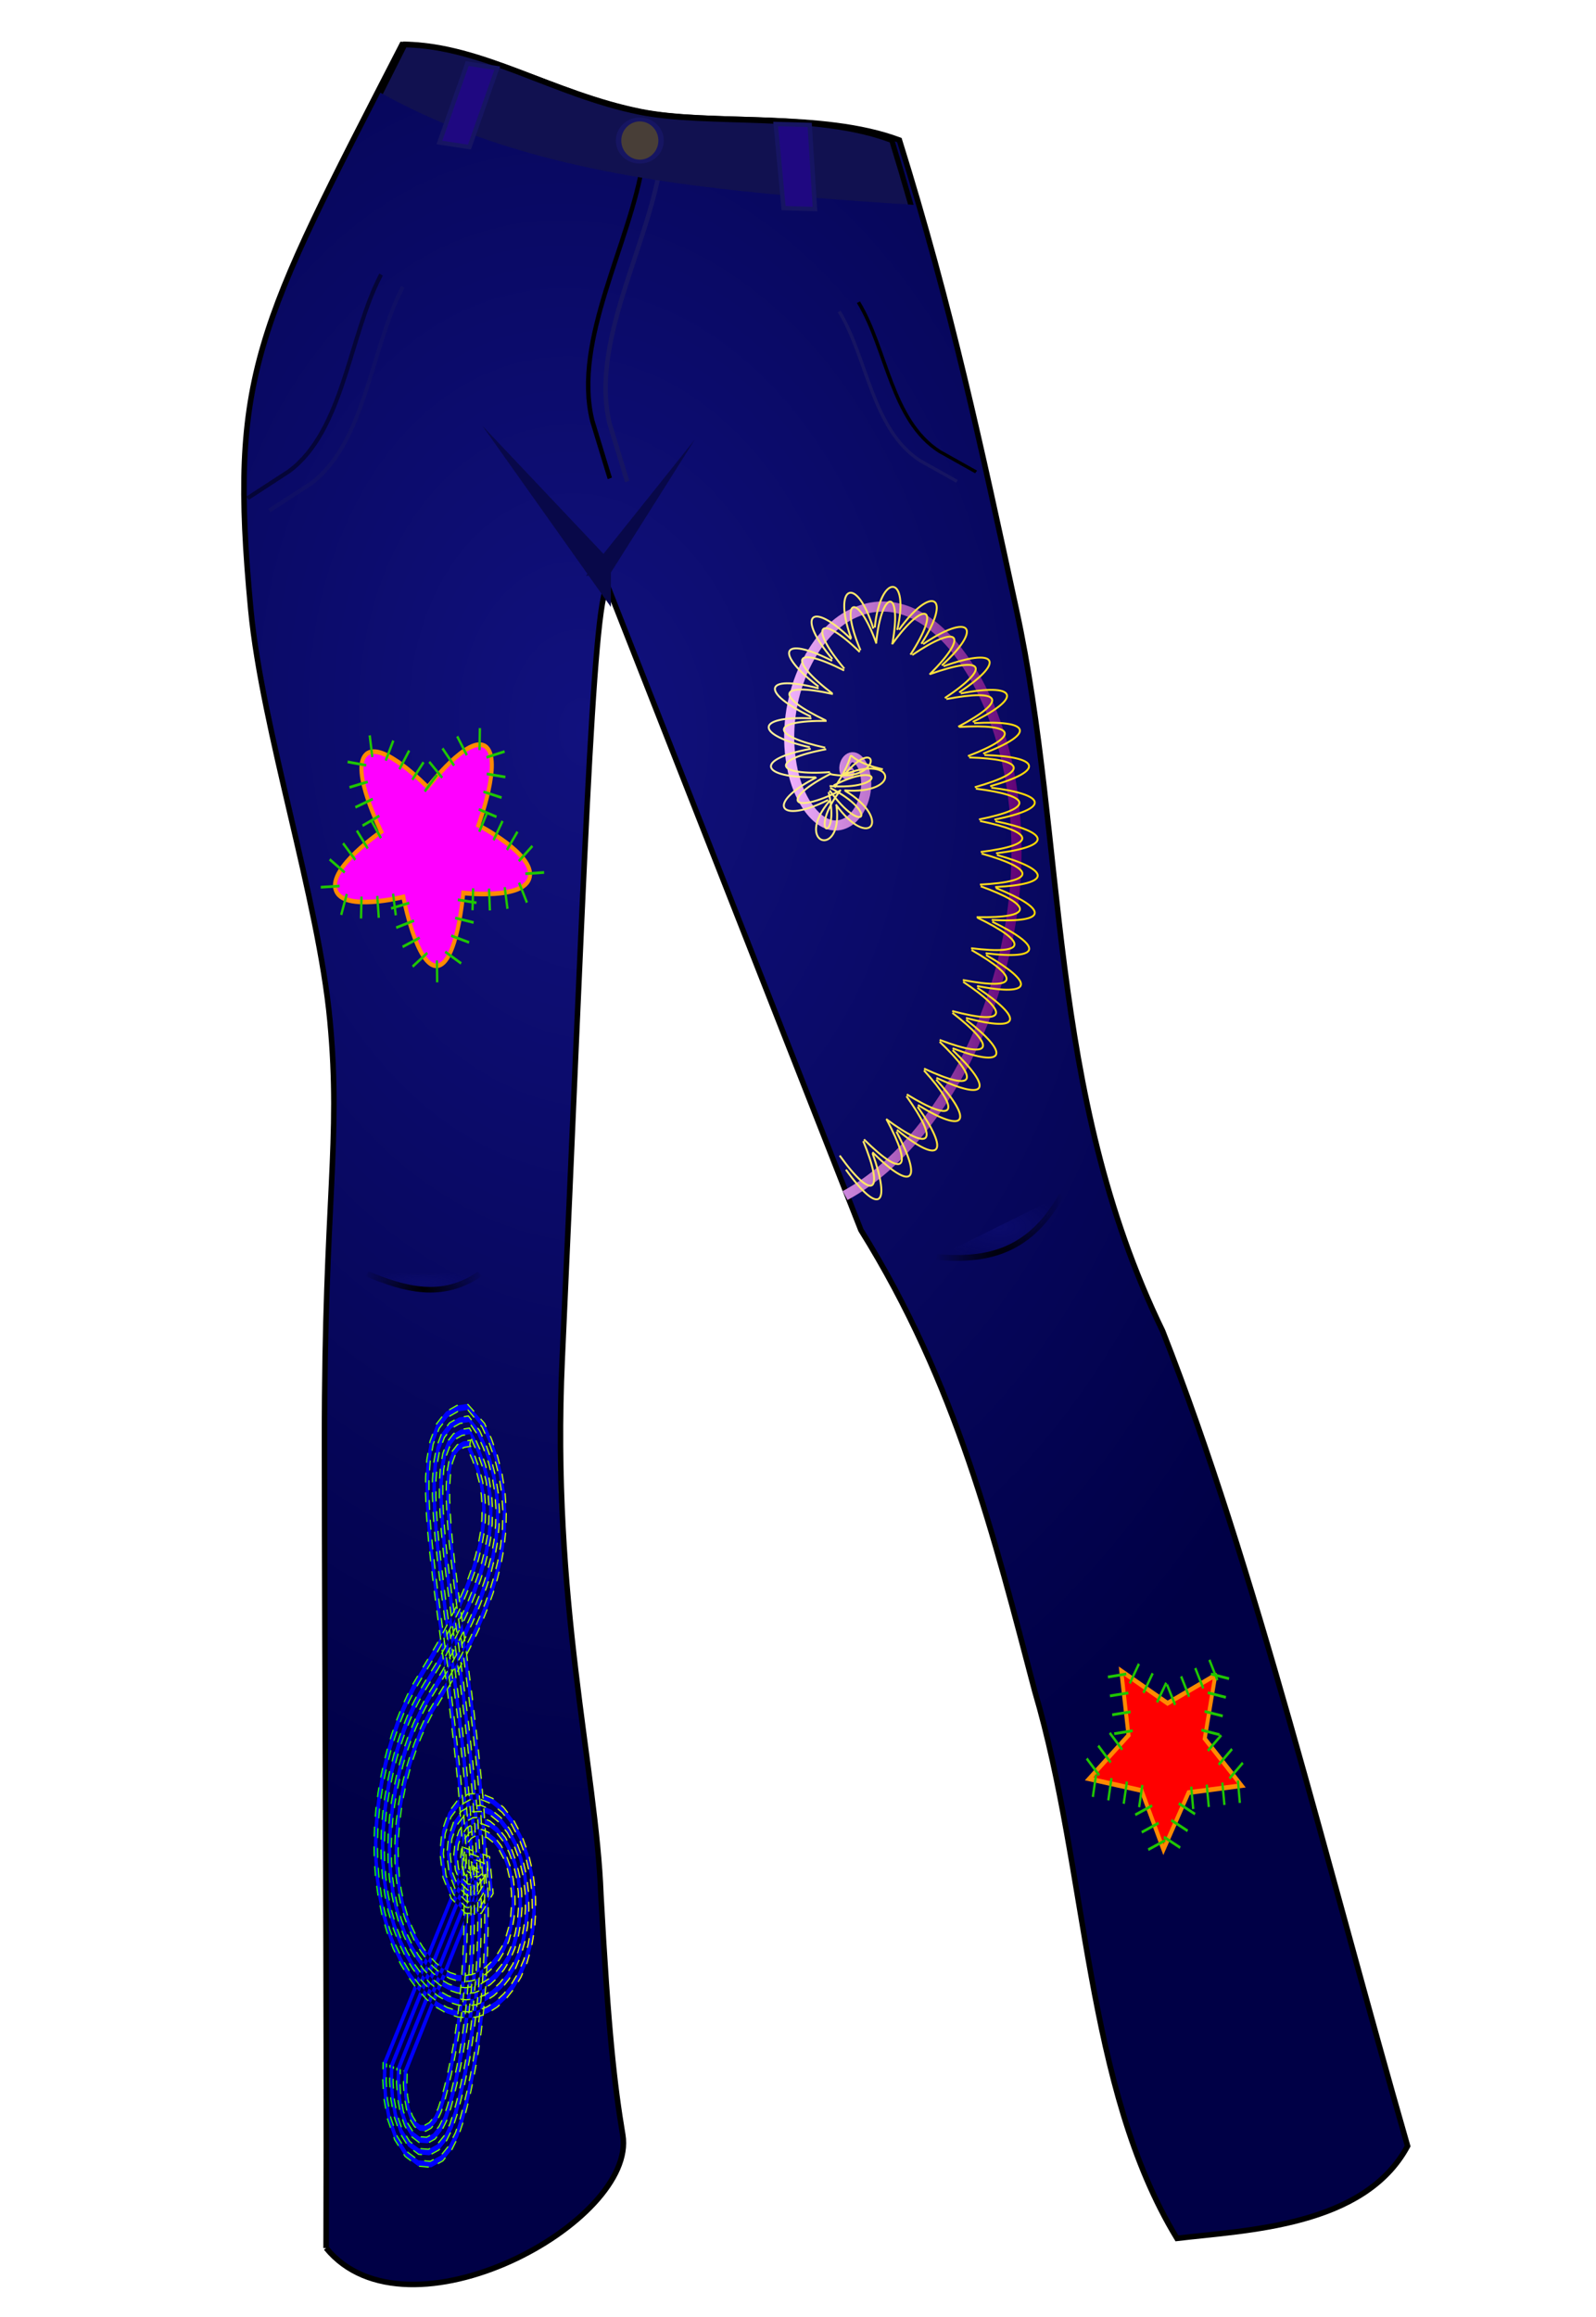
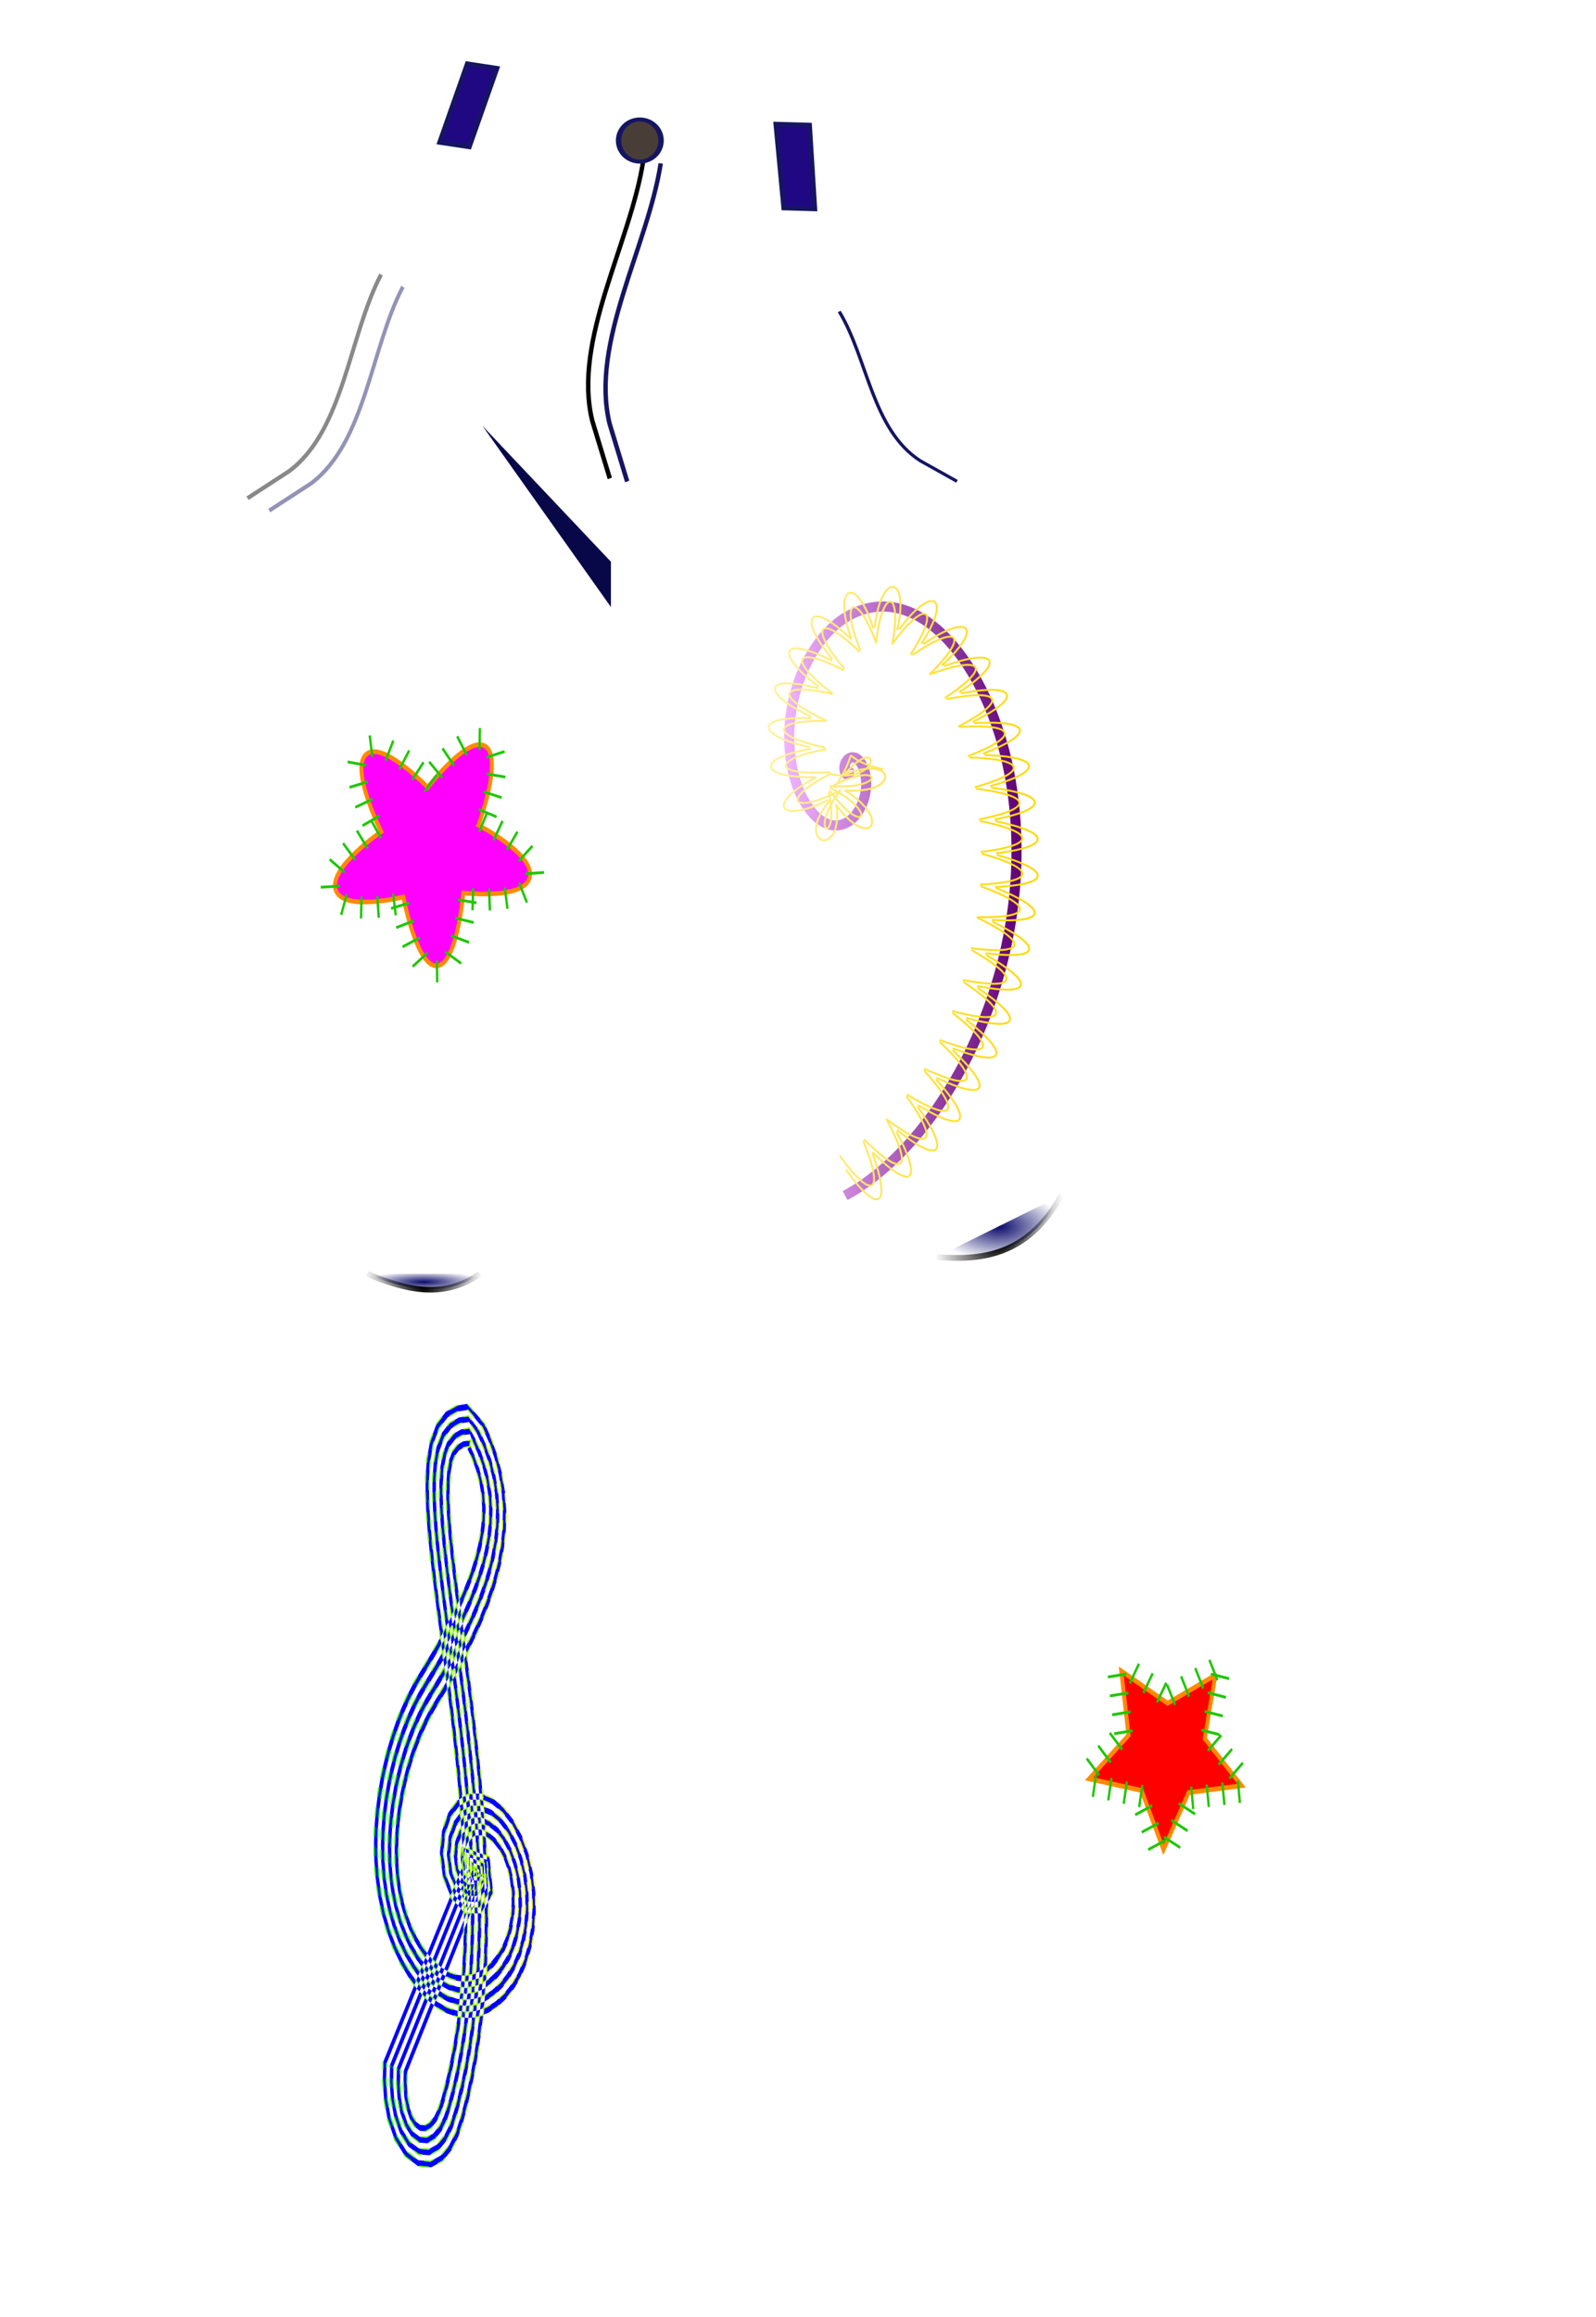
<svg xmlns="http://www.w3.org/2000/svg" xmlns:ns1="http://www.inkscape.org/namespaces/inkscape" xmlns:ns2="http://sodipodi.sourceforge.net/DTD/sodipodi-0.dtd" xmlns:xlink="http://www.w3.org/1999/xlink" width="62px" height="90px" viewBox="0 0 36.22 52.864" version="1.1" id="svg1" ns1:export-filename="..\OneDrive\Plocha\škola\Bobřík\Ryba\2024-CZ-01_Veronica_s_dressing\2024-CZ-01-tilko.svg" ns1:export-xdpi="43.240002" ns1:export-ydpi="43.240002" ns2:docname="lodicky1.svg" xml:space="preserve">
  <ns2:namedview id="namedview1" pagecolor="#ffffff" bordercolor="#000000" borderopacity="0.25" ns1:showpageshadow="2" ns1:pageopacity="0.0" ns1:pagecheckerboard="0" ns1:deskcolor="#d1d1d1" ns1:document-units="mm" />
  <defs id="defs1">
    <linearGradient y2="593.9" x2="108.85" gradientTransform="matrix(0.391,0.108,-0.005,0.677,338.49,95.65)" y1="593.9" gradientUnits="userSpaceOnUse" x1="-2.333" id="linearGradient2532">
      <stop offset="0" stop-color="#0eff00" id="stop3161" />
      <stop offset="1" stop-color="#faff00" id="stop3163" />
    </linearGradient>
    <linearGradient x1="444.24" x2="507.7" y1="266.23" gradientUnits="userSpaceOnUse" y2="266.23" id="linearGradient2545">
      <stop offset="0" stop-color="#f2b5ff" id="stop6748" />
      <stop offset="1" stop-color="#5f0074" id="stop6750" />
    </linearGradient>
    <linearGradient y2="245.94" x2="597.12" gradientTransform="translate(-84.853,18.183)" y1="245.94" gradientUnits="userSpaceOnUse" x1="524.71" id="linearGradient2547">
      <stop offset="0" stop-color="#fff19e" id="stop6756" />
      <stop offset="1" stop-color="#ffd800" id="stop6758" />
    </linearGradient>
    <radialGradient r="110.44" gradientTransform="matrix(2.031,-0.279,0.323,2.793,-862.64,-89.898)" cx="590" cy="170.25" gradientUnits="userSpaceOnUse" id="radialGradient2530-4">
      <stop offset="0" stop-color="#11117e" id="stop3327-76" />
      <stop offset="1" stop-color="#000046" id="stop3329-89" />
    </radialGradient>
    <radialGradient r="9.071" gradientTransform="matrix(1,0,0,0.213,0,185.72)" cx="566.43" cy="235.94" gradientUnits="userSpaceOnUse" id="radialGradient2535-84">
      <stop offset="0" stop-color="#0b0b6b" id="stop4241-75" />
      <stop offset="1" stop-opacity="0" stop-color="#0b0b6b" id="stop4243-5" />
    </radialGradient>
    <radialGradient r="9.071" gradientTransform="matrix(1,-1.06859e-6,2.07985e-6,3.228,-4.9071e-4,-525.651)" cx="566.43" cy="235.94" gradientUnits="userSpaceOnUse" id="radialGradient2538-85">
      <stop offset="0" id="stop4233-55" />
      <stop offset="1" stop-opacity="0" id="stop4235-45" />
    </radialGradient>
    <filter height="3.715" x="-0.211" width="1.428" y="-1.348" id="filter3669-12">
      <feGaussianBlur stdDeviation="1.418" id="feGaussianBlur3671-70" />
    </filter>
    <filter height="1.106" x="-0.397" width="1.801" y="-0.051" id="filter4291-8">
      <feGaussianBlur stdDeviation="1.437" id="feGaussianBlur4293-70" />
    </filter>
    <filter id="filter4019-05" x="-0.071" y="-0.055" width="1.142" height="1.11">
      <feGaussianBlur stdDeviation="0.718" id="feGaussianBlur4021-11" />
    </filter>
    <clipPath clipPathUnits="userSpaceOnUse" id="clipPath3818-22">
      <path d="m 547.86,5.219 -0.72,20.715 c 37.62,22.244 86.67,21.213 137.15,25 L 685,38.076 Z" fill="none" stroke-width="1px" stroke="#000000" id="path3820-5" />
    </clipPath>
    <radialGradient r="12.286" gradientTransform="matrix(1,0,0,0.483,0,117.06)" cx="673.21" cy="226.37" gradientUnits="userSpaceOnUse" id="radialGradient2540-6">
      <stop offset="0" stop-color="#0b0b6b" id="stop4225-4" />
      <stop offset="1" stop-opacity="0" stop-color="#0b0b6b" id="stop4227-95" />
    </radialGradient>
    <radialGradient r="12.286" gradientTransform="matrix(1,1.8311e-8,-4.6103e-8,2.518,1.0436e-5,-343.56)" cx="673.21" cy="226.37" gradientUnits="userSpaceOnUse" id="radialGradient2543-55">
      <stop offset="0" id="stop4217-6" />
      <stop offset="1" stop-opacity="0" id="stop4219-801" />
    </radialGradient>
    <filter height="1.858" x="-0.183" width="1.383" y="-0.418" id="filter3489-19">
      <feGaussianBlur stdDeviation="1.784" id="feGaussianBlur3491-77" />
    </filter>
    <linearGradient ns1:collect="always" xlink:href="#linearGradient2532" id="linearGradient1789" gradientUnits="userSpaceOnUse" gradientTransform="matrix(0.391,0.108,-0.005,0.677,338.49,95.65)" x1="-2.333" y1="593.9" x2="108.85" y2="593.9" />
    <linearGradient ns1:collect="always" xlink:href="#linearGradient2547" id="linearGradient1791" gradientUnits="userSpaceOnUse" gradientTransform="translate(-84.853,18.183)" x1="524.71" y1="245.94" x2="597.12" y2="245.94" />
  </defs>
  <g ns1:label="Vrstva 1" ns1:groupmode="layer" id="layer1" transform="translate(-82.021,-104.51)">
    <g id="g11" transform="matrix(0.179,0,0,0.179,87.141,105.458)">
      <g id="g514" transform="matrix(0.713,0,0,0.71,926.505,-167.101)" style="fill:#2b0000;stroke:#2b0000;stroke-width:3.43;stroke-miterlimit:4;stroke-dasharray:none" />
      <g id="g102" transform="matrix(0.477,0,0,0.477,1.592,0.023)">
        <g id="layer1-4" transform="translate(-299.15,-36.617)">
          <g id="g2499">
-             <path id="path3226" d="m 321.84,626.17 c 0.25,-71.08 -0.41,-151.02 -0.43,-215.78 -0.03,-64.76 4.5,-79.65 1.46,-112.15 -3.04,-32.5 -18.1,-77.61 -21.16,-109.9 -5.95,-62.84 1.41,-75.1 40.43,-150.98 21.34,0.387 40.57,13.3 63.86,17.945 18.81,3.752 48.41,-0.122 69.04,7.591 13.99,44.734 21.96,82.484 31.27,125.47 13.42,61.96 7.89,128.54 39.1,192.8 24.77,62.93 44.13,143.56 65.45,217.76 -11.61,21.58 -42.93,22.42 -61.64,24.66 -24.67,-40.52 -23.77,-98.06 -37.98,-146.17 -10.82,-41.09 -20.87,-82.17 -46.48,-123.26 l -67.65,-172.02 c -4.1,2.67 -6.64,86.13 -12.17,206.5 -2.96,64.59 9.11,109.64 10.34,143.17 1.97,36.31 3.61,50.78 5.84,64.12 3.89,23.32 -57.63,56.72 -79.28,30.24 z" stroke="#000000" stroke-linecap="round" stroke-width="1.476" fill="url(#radialGradient2530)" style="fill:url(#radialGradient2530-4)" />
            <path id="path9909" d="m 358.14,524.52 0.54,-5.36 6.84,2.43 0.97,9.83 c 0,0 -3.15,5.3 -3.15,5.3 l -4.23,-0.01 c 0,0 -3.8,-3.95 -3.8,-3.95 0,0 -2.26,-5.7 -2.26,-5.7 l -0.8,-6.49 c 0,0 0.57,-5.87 0.57,-5.87 l 1.69,-4.89 c 0,0 2.45,-3.28 2.45,-3.28 l 2.98,-1.71 c 0,0 3.32,-0.09 3.32,-0.09 l 3.11,1.29 2.93,2.42 c 0,0 2.66,3.43 2.66,3.43 l 2.24,4.26 1.7,4.64 1.23,5.26 0.63,5.06 0.11,5.25 c 0,0 -0.35,4.77 -0.35,4.77 l -0.81,4.72 -1.18,4.13 c 0,0 -1.64,3.87 -1.64,3.87 l -1.91,3.17 -2.03,2.56 -2.36,2.21 -2.41,1.55 -2.7,1.03 -2.65,0.36 c 0,0 -2.88,-0.29 -2.88,-0.29 0,0 -2.88,-0.97 -2.88,-0.97 l -2.67,-1.54 -2.74,-2.24 c 0,0 -2.59,-2.81 -2.59,-2.81 l -2.28,-3.13 -2.09,-3.52 -1.99,-4.17 -1.61,-4.3 c 0,0 -1.37,-4.73 -1.37,-4.73 l -0.97,-4.68 -0.68,-4.92 c 0,0 -0.36,-4.7 -0.36,-4.7 l -0.09,-4.79 0.15,-4.52 c 0,0 0.36,-4.4 0.36,-4.4 l 0.57,-4.43 0.68,-4.03 0.88,-4.09 0.96,-3.77 1.14,-3.79 1.25,-3.64 1.33,-3.34 1.49,-3.32 1.62,-3.17 1.67,-2.82 1.59,-2.62 1.61,-2.67 1.5,-2.6 1.51,-2.72 c 0,0 1.47,-2.77 1.47,-2.77 0,0 1.42,-2.83 1.42,-2.83 l 1.37,-2.9 1.25,-2.87 1.22,-3.07 1.06,-2.99 0.98,-3.22 0.8,-3.27 0.58,-3.22 0.36,-3.26 0.09,-3.27 -0.2,-3.26 -0.5,-3.22 -0.87,-3.35 -1.07,-3.02 -1.3,-2.9 0.98,-0.64 c 0,0 -1.81,0.28 -1.81,0.28 0,0 -1.41,0.8 -1.41,0.8 l -1.07,1.41 -0.69,1.86 -0.49,2.74 -0.24,3.39 -0.01,3.69 c 0,0 0.16,3.79 0.16,3.79 0,0 0.27,3.91 0.27,3.91 l 0.37,4.08 0.44,4.05 0.48,4.06 0.51,4.11 0.54,4.18 0.55,4.13 0.55,4.18 0.56,4.18 0.56,4.2 0.55,4.24 0.53,4.18 0.52,4.27 0.49,4.19 0.48,4.29 0.44,4.19 0.43,4.29 c 0,0 0.39,4.35 0.39,4.35 0,0 0.34,4.28 0.34,4.28 0,0 0.31,4.29 0.31,4.29 l 0.26,4.29 c 0,0 0.21,4.29 0.21,4.29 l 0.17,4.29 0.12,4.29 0.06,4.29 v 4.28 l -0.07,4.27 -0.12,4.25 -0.2,4.24 c 0,0 -0.27,4.21 -0.27,4.21 0,0 -0.34,4.19 -0.34,4.19 l -0.41,4.15 -0.5,4.11 -0.57,4.07 -0.67,4.06 -0.74,3.95 -0.82,3.9 -0.91,3.82 -0.99,3.75 c 0,0 -1.35,4.11 -1.35,4.11 l -1.82,3.66 c 0,0 -2.32,2.87 -2.32,2.87 l -3.13,1.73 -3.53,-0.32 -3.44,-2.61 c 0,0 -2.8,-4.46 -2.8,-4.46 l -1.88,-5.44 -0.95,-5.26 -0.35,-5.2 0.11,-4.84 m 21.98,-51.7 0.28,-4.34 5.49,2.04 c 0,0 0.79,8.17 0.79,8.17 l -2.69,4.53 -3.69,-0.02 c 0,0 -3.33,-3.46 -3.33,-3.46 0,0 -2.03,-5.11 -2.03,-5.11 l -0.71,-5.82 0.52,-5.33 1.54,-4.44 2.25,-3.02 2.75,-1.57 c 0,0 3.04,-0.08 3.04,-0.08 l 2.9,1.2 2.74,2.26 c 0,0 2.49,3.2 2.49,3.2 l 2.1,3.99 1.6,4.38 1.15,4.92 0.59,4.8 0.11,4.94 c 0,0 -0.33,4.57 -0.33,4.57 l -0.78,4.45 -1.12,3.96 -1.55,3.66 c 0,0 -1.82,3.02 -1.82,3.02 l -1.97,2.48 -2.25,2.11 -2.33,1.49 c 0,0 -2.57,0.99 -2.57,0.99 0,0 -2.56,0.34 -2.56,0.34 0,0 -2.73,-0.28 -2.73,-0.28 0,0 -2.74,-0.92 -2.74,-0.92 l -2.59,-1.48 -2.6,-2.13 -2.47,-2.68 c 0,0 -2.2,-3.03 -2.2,-3.03 0,0 -2.02,-3.4 -2.02,-3.4 0,0 -1.89,-3.96 -1.89,-3.96 0,0 -1.56,-4.13 -1.56,-4.13 l -1.29,-4.51 -0.94,-4.51 -0.65,-4.7 c 0,0 -0.35,-4.56 -0.35,-4.56 l -0.08,-4.61 c 0,0 0.14,-4.4 0.14,-4.4 0,0 0.35,-4.3 0.35,-4.3 l 0.55,-4.29 0.68,-3.97 0.85,-3.98 0.94,-3.72 1.12,-3.69 1.22,-3.56 1.31,-3.3 1.46,-3.25 c 0,0 1.58,-3.08 1.58,-3.08 l 1.64,-2.79 1.6,-2.64 1.61,-2.66 c 0,0 1.52,-2.64 1.52,-2.64 0,0 1.52,-2.73 1.52,-2.73 l 1.48,-2.8 1.44,-2.85 1.38,-2.93 1.28,-2.93 1.23,-3.1 1.1,-3.09 0.99,-3.28 0.83,-3.38 0.61,-3.38 0.38,-3.47 0.09,-3.51 c 0,0 -0.22,-3.53 -0.22,-3.53 l -0.55,-3.48 -0.91,-3.54 -1.15,-3.23 -1.37,-3.09 0.17,-1.29 c 0,0 -1.95,0.31 -1.95,0.31 0,0 -1.62,0.93 -1.62,0.93 l -1.28,1.66 -0.83,2.25 -0.55,3.05 -0.25,3.58 -0.01,3.82 0.16,3.9 0.28,3.99 0.37,4.11 0.45,4.1 0.48,4.09 0.51,4.13 0.54,4.18 0.55,4.15 0.56,4.18 0.55,4.17 0.56,4.2 0.55,4.22 0.53,4.18 0.52,4.25 0.49,4.18 0.47,4.27 0.45,4.19 c 0,0 0.42,4.26 0.42,4.26 l 0.38,4.31 0.35,4.25 0.3,4.26 c 0,0 0.26,4.26 0.26,4.26 0,0 0.21,4.27 0.21,4.27 l 0.17,4.26 0.11,4.26 0.06,4.25 v 4.24 l -0.06,4.23 -0.13,4.21 -0.19,4.2 c 0,0 -0.26,4.17 -0.26,4.17 0,0 -0.34,4.14 -0.34,4.14 l -0.41,4.1 -0.49,4.07 -0.57,4.02 -0.65,3.99 -0.74,3.91 -0.81,3.85 -0.9,3.77 -0.97,3.7 -1.28,3.9 c 0,0 -1.71,3.45 -1.71,3.45 0,0 -2.18,2.69 -2.18,2.69 l -2.85,1.59 -3.2,-0.29 -3.11,-2.36 -2.54,-4.05 c 0,0 -1.71,-4.97 -1.71,-4.97 l -0.9,-4.93 c 0,0 -0.33,-4.91 -0.33,-4.91 l 0.1,-4.64 m 21.99,-51.83 0.02,-3.3 4.15,1.64 c 0,0 0.61,6.51 0.61,6.51 0,0 -2.24,3.77 -2.24,3.77 0,0 -3.15,-0.04 -3.15,-0.04 0,0 -2.86,-2.96 -2.86,-2.96 0,0 -1.79,-4.52 -1.79,-4.52 l -0.63,-5.16 0.48,-4.79 1.38,-3.99 c 0,0 2.05,-2.75 2.05,-2.75 l 2.51,-1.43 2.77,-0.08 2.69,1.11 2.56,2.1 c 0,0 2.31,2.98 2.31,2.98 0,0 1.95,3.71 1.95,3.71 l 1.51,4.13 1.07,4.57 0.56,4.55 0.1,4.63 c 0,0 -0.32,4.35 -0.32,4.35 l -0.73,4.2 -1.08,3.78 -1.45,3.44 -1.74,2.88 c 0,0 -1.9,2.4 -1.9,2.4 l -2.14,2 -2.25,1.45 c 0,0 -2.44,0.93 -2.44,0.93 l -2.47,0.34 c 0,0 -2.59,-0.27 -2.59,-0.27 0,0 -2.6,-0.87 -2.6,-0.87 l -2.49,-1.43 -2.48,-2.03 -2.34,-2.53 -2.13,-2.93 c 0,0 -1.95,-3.28 -1.95,-3.28 0,0 -1.79,-3.76 -1.79,-3.76 l -1.49,-3.96 -1.23,-4.29 -0.9,-4.34 -0.62,-4.49 c 0,0 -0.34,-4.41 -0.34,-4.41 l -0.08,-4.43 0.14,-4.29 c 0,0 0.34,-4.19 0.34,-4.19 l 0.53,-4.14 0.67,-3.91 0.83,-3.88 0.93,-3.67 c 0,0 1.09,-3.6 1.09,-3.6 l 1.2,-3.48 1.29,-3.26 c 0,0 1.42,-3.16 1.42,-3.16 0,0 1.54,-3.01 1.54,-3.01 l 1.62,-2.76 1.6,-2.64 1.61,-2.66 1.55,-2.67 1.53,-2.76 1.49,-2.81 1.44,-2.88 c 0,0 1.4,-2.95 1.4,-2.95 0,0 1.31,-2.99 1.31,-2.99 0,0 1.24,-3.14 1.24,-3.14 l 1.13,-3.18 1.02,-3.36 0.85,-3.47 0.64,-3.56 0.4,-3.66 0.1,-3.76 -0.25,-3.79 -0.59,-3.75 -0.96,-3.73 -1.23,-3.45 -1.45,-3.26 -0.62,-1.94 c 0,0 -2.1,0.33 -2.1,0.33 l -1.84,1.05 -1.47,1.92 -0.99,2.65 -0.6,3.35 c 0,0 -0.26,3.76 -0.26,3.76 l -0.01,3.96 c 0,0 0.16,4.01 0.16,4.01 0,0 0.29,4.07 0.29,4.07 0,0 0.37,4.15 0.37,4.15 l 0.45,4.13 0.48,4.13 0.52,4.15 0.54,4.18 0.55,4.16 0.56,4.18 0.56,4.18 0.55,4.19 0.55,4.2 0.53,4.19 0.51,4.21 0.49,4.19 0.47,4.24 0.45,4.19 c 0,0 0.42,4.23 0.42,4.23 0,0 0.38,4.26 0.38,4.26 0,0 0.34,4.24 0.34,4.24 l 0.3,4.23 c 0,0 0.26,4.23 0.26,4.23 0,0 0.21,4.24 0.21,4.24 0,0 0.17,4.22 0.17,4.22 l 0.11,4.23 0.06,4.22 v 4.2 l -0.06,4.19 -0.13,4.18 -0.19,4.15 -0.26,4.12 c 0,0 -0.33,4.1 -0.33,4.1 l -0.41,4.06 -0.49,4.01 -0.56,3.97 -0.64,3.94 -0.73,3.86 -0.8,3.79 -0.88,3.73 -0.97,3.65 -1.21,3.69 c 0,0 -1.6,3.25 -1.6,3.25 0,0 -2.03,2.51 -2.03,2.51 l -2.58,1.43 -2.87,-0.25 -2.78,-2.11 c 0,0 -2.27,-3.64 -2.27,-3.64 l -1.55,-4.49 -0.84,-4.61 c 0,0 -0.31,-4.63 -0.31,-4.63 l 0.1,-4.42 m 21.99,-51.96 -0.25,-2.27 2.81,1.24 c 0,0 0.43,4.84 0.43,4.84 l -1.78,3.01 c 0,0 -2.6,-0.05 -2.6,-0.05 0,0 -2.4,-2.47 -2.4,-2.47 l -1.56,-3.93 -0.53,-4.49 0.42,-4.25 1.22,-3.55 c 0,0 1.86,-2.48 1.86,-2.48 l 2.27,-1.29 2.5,-0.07 2.48,1.02 2.37,1.94 2.14,2.76 1.81,3.43 1.41,3.87 0.99,4.22 0.53,4.31 0.09,4.31 -0.31,4.15 -0.69,3.94 -1.02,3.6 -1.37,3.22 -1.65,2.74 -1.83,2.31 -2.03,1.91 -2.16,1.39 -2.31,0.89 c 0,0 -2.38,0.32 -2.38,0.32 0,0 -2.46,-0.25 -2.46,-0.25 0,0 -2.46,-0.82 -2.46,-0.82 l -2.4,-1.38 -2.34,-1.92 -2.22,-2.4 -2.05,-2.82 c 0,0 -1.88,-3.17 -1.88,-3.17 l -1.69,-3.54 c 0,0 -1.43,-3.81 -1.43,-3.81 l -1.17,-4.05 -0.87,-4.18 -0.59,-4.28 c 0,0 -0.32,-4.26 -0.32,-4.26 l -0.08,-4.26 0.14,-4.16 c 0,0 0.33,-4.08 0.33,-4.08 l 0.51,-4.01 0.66,-3.85 0.81,-3.77 0.92,-3.62 1.06,-3.51 1.17,-3.39 1.27,-3.22 1.39,-3.09 1.5,-2.93 1.6,-2.72 c 0,0 1.61,-2.65 1.61,-2.65 l 1.61,-2.66 1.56,-2.71 1.54,-2.78 1.5,-2.83 1.46,-2.9 1.41,-2.97 c 0,0 1.33,-3.06 1.33,-3.06 l 1.26,-3.18 1.16,-3.27 1.04,-3.43 0.88,-3.57 0.67,-3.72 0.42,-3.87 0.1,-4 -0.26,-4.05 -0.65,-4.02 -1,-3.91 -1.3,-3.67 c 0,0 -1.54,-3.44 -1.54,-3.44 l -1.41,-2.6 -2.25,0.36 -2.05,1.17 -1.68,2.18 -1.14,3.05 -0.65,3.65 c 0,0 -0.27,3.95 -0.27,3.95 l -0.01,4.08 c 0,0 0.16,4.13 0.16,4.13 0,0 0.29,4.15 0.29,4.15 l 0.38,4.18 0.45,4.17 0.49,4.17 0.52,4.17 0.54,4.18 0.55,4.18 0.56,4.17 0.56,4.18 0.55,4.19 0.55,4.18 0.52,4.19 0.52,4.19 0.49,4.19 0.47,4.21 0.44,4.19 0.42,4.2 c 0,0 0.38,4.22 0.38,4.22 0,0 0.33,4.21 0.33,4.21 l 0.3,4.2 c 0,0 0.26,4.21 0.26,4.21 l 0.21,4.2 0.17,4.2 0.11,4.19 0.06,4.18 v 4.17 l -0.06,4.15 -0.13,4.14 c 0,0 -0.19,4.11 -0.19,4.11 0,0 -0.26,4.08 -0.26,4.08 0,0 -0.33,4.05 -0.33,4.05 l -0.4,4.01 -0.48,3.97 -0.56,3.92 -0.63,3.88 -0.71,3.81 -0.8,3.74 -0.87,3.67 -0.95,3.6 -1.14,3.5 -1.5,3.04 c 0,0 -1.88,2.33 -1.88,2.33 l -2.3,1.28 -2.54,-0.21 -2.45,-1.87 -2.01,-3.22 -1.39,-4.03 -0.78,-4.28 c 0,0 -0.29,-4.34 -0.29,-4.34 l 0.1,-4.22 m 22,-52.09 -0.52,-1.24 1.46,0.85 c 0,0 0.26,3.18 0.26,3.18 l -1.33,2.24 -2.06,-0.06 -1.93,-1.98 -1.32,-3.34 -0.45,-3.82 0.37,-3.7 1.07,-3.11 1.66,-2.21 2.04,-1.16 2.22,-0.06 2.27,0.93 2.18,1.79 c 0,0 1.97,2.53 1.97,2.53 l 1.66,3.15 1.32,3.62 0.91,3.87 0.49,4.05 0.09,4.01 c 0,0 -0.29,3.93 -0.29,3.93 l -0.65,3.69 -0.97,3.42 -1.28,3.01 c 0,0 -1.56,2.59 -1.56,2.59 l -1.77,2.23 -1.92,1.81 -2.08,1.34 -2.18,0.84 -2.29,0.31 -2.32,-0.24 c 0,0 -2.32,-0.78 -2.32,-0.78 l -2.31,-1.32 -2.2,-1.82 -2.1,-2.26 -1.98,-2.71 -1.81,-3.05 -1.58,-3.34 -1.37,-3.64 -1.1,-3.83 -0.84,-4.01 -0.56,-4.06 c 0,0 -0.31,-4.12 -0.31,-4.12 l -0.08,-4.08 c 0,0 0.14,-4.05 0.14,-4.05 0,0 0.32,-3.97 0.32,-3.97 l 0.49,-3.86 0.65,-3.8 0.79,-3.66 0.91,-3.57 1.03,-3.42 1.14,-3.3 1.26,-3.18 1.35,-3.01 1.46,-2.86 1.57,-2.68 1.62,-2.66 1.61,-2.67 1.59,-2.74 1.54,-2.79 1.52,-2.85 1.47,-2.93 1.42,-3 1.36,-3.12 c 0,0 1.27,-3.21 1.27,-3.21 l 1.19,-3.37 1.06,-3.49 0.91,-3.68 0.7,-3.88 0.43,-4.08 0.11,-4.23 c 0,0 -0.28,-4.32 -0.28,-4.32 l -0.69,-4.29 -1.05,-4.1 -1.38,-3.88 c 0,0 -1.61,-3.62 -1.61,-3.62 l -2.21,-3.25 c 0,0 -2.4,0.38 -2.4,0.38 l -2.26,1.29 c 0,0 -1.88,2.44 -1.88,2.44 l -1.29,3.45 -0.71,3.95 c 0,0 -0.28,4.14 -0.28,4.14 l -0.02,4.21 c 0,0 0.18,4.24 0.18,4.24 0,0 0.29,4.23 0.29,4.23 l 0.38,4.21 0.46,4.21 0.49,4.21 0.52,4.19 0.54,4.18 0.56,4.19 0.55,4.18 0.56,4.18 0.55,4.17 0.55,4.17 0.52,4.19 0.52,4.17 0.49,4.19 0.46,4.17 0.45,4.19 0.41,4.18 c 0,0 0.37,4.18 0.37,4.18 l 0.34,4.18 c 0,0 0.3,4.18 0.3,4.18 l 0.25,4.18 0.21,4.17 c 0,0 0.17,4.17 0.17,4.17 l 0.11,4.16 0.05,4.14 v 4.13 l -0.06,4.12 -0.12,4.09 -0.19,4.07 -0.25,4.04 c 0,0 -0.33,4 -0.33,4 l -0.4,3.97 -0.47,3.92 -0.55,3.87 -0.63,3.82 -0.7,3.75 -0.79,3.7 -0.86,3.62 -0.93,3.55 -1.08,3.29 -1.39,2.84 c 0,0 -1.74,2.15 -1.74,2.15 l -2.02,1.12 -2.2,-0.17 -2.12,-1.62 -1.75,-2.81 -1.23,-3.55 -0.72,-3.97 -0.27,-4.04 0.1,-4.01 m 22,-52.22 -0.78,-0.21 0.11,0.45 0.08,1.52 -0.87,1.48 c 0,0 -1.52,-0.08 -1.52,-0.08 0,0 -1.46,-1.49 -1.46,-1.49 l -1.09,-2.75 -0.36,-3.16 0.32,-3.15 0.92,-2.66 1.46,-1.95 1.8,-1.01 1.94,-0.06 c 0,0 2.08,0.84 2.08,0.84 l 1.99,1.63 1.79,2.3 1.51,2.88 1.23,3.36 0.82,3.53 0.47,3.8 0.08,3.7 c 0,0 -0.28,3.72 -0.28,3.72 l -0.6,3.42 -0.93,3.25 -1.19,2.79 -1.47,2.45 -1.7,2.15 -1.81,1.7 -2,1.29 c 0,0 -2.05,0.8 -2.05,0.8 l -2.2,0.29 -2.17,-0.23 c 0,0 -2.19,-0.72 -2.19,-0.72 l -2.21,-1.27 -2.08,-1.71 -1.98,-2.12 c 0,0 -1.89,-2.61 -1.89,-2.61 0,0 -1.74,-2.94 -1.74,-2.94 l -1.49,-3.13 c 0,0 -1.31,-3.47 -1.31,-3.47 l -1.03,-3.6 -0.8,-3.84 -0.53,-3.86 c 0,0 -0.3,-3.97 -0.3,-3.97 l -0.07,-3.9 0.13,-3.93 0.31,-3.87 0.48,-3.71 0.64,-3.74 0.76,-3.56 0.89,-3.52 1.01,-3.33 1.11,-3.22 1.24,-3.13 1.32,-2.94 1.41,-2.78 1.56,-2.64 c 0,0 1.62,-2.67 1.62,-2.67 l 1.61,-2.67 1.61,-2.78 1.56,-2.81 c 0,0 1.52,-2.87 1.52,-2.87 l 1.48,-2.94 1.44,-3.03 c 0,0 1.38,-3.18 1.38,-3.18 l 1.29,-3.26 1.23,-3.45 1.08,-3.57 0.93,-3.78 0.72,-4.04 0.46,-4.28 0.11,-4.48 -0.3,-4.59 -0.73,-4.55 -1.1,-4.28 -1.46,-4.11 -1.69,-3.79 c 0,0 -3,-3.91 -3,-3.91 0,0 -2.55,0.4 -2.55,0.4 l -2.48,1.43 c 0,0 -2.08,2.69 -2.08,2.69 l -1.44,3.84 -0.76,4.25 c 0,0 -0.3,4.33 -0.3,4.33 l -0.01,4.34 c 0,0 0.18,4.35 0.18,4.35 l 0.3,4.32 0.38,4.24 0.46,4.25 0.5,4.25 0.52,4.21 0.54,4.19 0.56,4.19 0.56,4.18 0.56,4.18 0.54,4.17 0.55,4.16 0.52,4.18 0.51,4.15 0.49,4.19 0.46,4.14 0.45,4.19 0.41,4.15 c 0,0 0.37,4.13 0.37,4.13 l 0.33,4.16 c 0,0 0.3,4.16 0.3,4.16 l 0.25,4.15 c 0,0 0.21,4.14 0.21,4.14 l 0.16,4.14 0.12,4.12 0.05,4.11 v 4.09 l -0.06,4.08 -0.12,4.05 c 0,0 -0.19,4.03 -0.19,4.03 l -0.25,3.99 -0.32,3.96 -0.4,3.92 -0.47,3.88 -0.54,3.82 -0.62,3.75 -0.69,3.71 -0.77,3.65 -0.85,3.57 -0.93,3.5 -1,3.08 c 0,0 -1.29,2.63 -1.29,2.63 l -1.59,1.97 -1.74,0.98 -1.87,-0.14 -1.79,-1.37 c 0,0 -1.49,-2.4 -1.49,-2.4 l -1.06,-3.08 -0.67,-3.64 -0.24,-3.75 0.09,-3.81 m 22,-52.35 -1.04,0.83 c 0,0 -1.24,0.05 -1.24,0.05 l -0.1,-0.15 -0.41,0.72 -0.98,-0.09 -0.99,-1 -0.85,-2.16 -0.28,-2.49 0.28,-2.61 0.76,-2.21 1.26,-1.69 1.56,-0.87 1.67,-0.05 1.87,0.75 1.8,1.47 c 0,0 1.62,2.08 1.62,2.08 l 1.37,2.6 1.13,3.11 0.74,3.17 0.44,3.55 0.06,3.39 -0.26,3.51 -0.56,3.17 -0.87,3.07 -1.1,2.58 -1.39,2.31 -1.63,2.06 -1.7,1.6 -1.92,1.24 c 0,0 -1.92,0.74 -1.92,0.74 0,0 -2.1,0.29 -2.1,0.29 0,0 -2.04,-0.22 -2.04,-0.22 l -2.04,-0.67 -2.13,-1.22 -1.94,-1.6 -1.86,-1.99 -1.82,-2.5 -1.67,-2.83 c 0,0 -1.38,-2.92 -1.38,-2.92 l -1.25,-3.3 -0.97,-3.38 -0.76,-3.67 -0.5,-3.65 c 0,0 -0.29,-3.82 -0.29,-3.82 l -0.07,-3.73 0.13,-3.81 c 0,0 0.3,-3.76 0.3,-3.76 l 0.46,-3.57 0.63,-3.68 0.73,-3.45 0.89,-3.47 0.98,-3.24 c 0,0 1.08,-3.13 1.08,-3.13 l 1.22,-3.1 1.29,-2.85 1.37,-2.7 1.54,-2.61 1.63,-2.69 1.61,-2.66 c 0,0 1.62,-2.81 1.62,-2.81 0,0 1.57,-2.83 1.57,-2.83 l 1.53,-2.89 1.5,-2.97 1.44,-3.06 1.42,-3.24 c 0,0 1.31,-3.29 1.31,-3.29 l 1.25,-3.55 1.1,-3.64 0.95,-3.87 0.76,-4.22 0.48,-4.48 0.11,-4.72 c 0,0 -0.32,-4.85 -0.32,-4.85 l -0.78,-4.82 -1.15,-4.47 -1.52,-4.32 c 0,0 -1.78,-3.97 -1.78,-3.97 0,0 -3.8,-4.57 -3.8,-4.57 l -2.69,0.43 -2.69,1.55 c 0,0 -2.28,2.95 -2.28,2.95 l -1.6,4.24 -0.8,4.55 -0.32,4.52 -0.01,4.47 0.18,4.46 c 0,0 0.31,4.4 0.31,4.4 0,0 0.38,4.28 0.38,4.28 l 0.47,4.28 0.5,4.28 0.52,4.25 0.54,4.18 0.56,4.21 0.56,4.18 0.56,4.17 0.55,4.17 0.54,4.14 0.52,4.18 0.51,4.13 0.49,4.18 0.46,4.12 0.44,4.19 c 0,0 0.41,4.12 0.41,4.12 l 0.37,4.09 0.33,4.13 c 0,0 0.29,4.13 0.29,4.13 0,0 0.26,4.13 0.26,4.13 l 0.2,4.11 0.16,4.1 0.11,4.09 0.06,4.08 v 4.06 l -0.06,4.03 -0.12,4.01 -0.19,3.99 -0.25,3.95 c 0,0 -0.32,3.91 -0.32,3.91 l -0.39,3.88 -0.46,3.82 -0.54,3.78 -0.6,3.69 -0.69,3.66 -0.76,3.59 -0.84,3.53 -0.91,3.45 -0.94,2.88 -1.17,2.42 -1.45,1.79 c 0,0 -1.47,0.83 -1.47,0.83 l -1.53,-0.11 -1.46,-1.12 -1.23,-1.99 -0.9,-2.61 -0.6,-3.31 c 0,0 -0.23,-3.46 -0.23,-3.46 l 0.09,-3.6 m 22.01,-52.48 -1.31,1.85 c 0,0 -2.59,-0.34 -2.59,-0.34 l -0.27,-1.81 0.05,-0.05 -0.45,-0.09 -0.51,-0.52 -0.63,-1.57 -0.18,-1.82 0.22,-2.07 0.61,-1.77 1.06,-1.41 1.33,-0.74 1.39,-0.04 1.66,0.66 1.61,1.32 c 0,0 1.45,1.85 1.45,1.85 l 1.22,2.32 1.04,2.85 0.66,2.83 0.4,3.3 0.06,3.08 -0.25,3.3 -0.51,2.91 -0.83,2.89 -1,2.36 -1.31,2.17 c 0,0 -1.57,1.98 -1.57,1.98 l -1.57,1.5 -1.84,1.18 -1.79,0.7 c 0,0 -2.02,0.27 -2.02,0.27 0,0 -1.9,-0.2 -1.9,-0.2 l -1.9,-0.63 -2.03,-1.16 -1.82,-1.5 c 0,0 -1.73,-1.85 -1.73,-1.85 0,0 -1.74,-2.39 -1.74,-2.39 0,0 -1.6,-2.71 -1.6,-2.71 l -1.29,-2.71 -1.18,-3.15 -0.9,-3.14 -0.73,-3.51 -0.48,-3.43 c 0,0 -0.27,-3.68 -0.27,-3.68 l -0.07,-3.55 0.13,-3.69 c 0,0 0.29,-3.65 0.29,-3.65 l 0.44,-3.43 0.62,-3.62 0.71,-3.35 0.88,-3.42 0.95,-3.15 1.05,-3.04 1.21,-3.06 1.25,-2.78 1.33,-2.62 1.52,-2.57 c 0,0 1.63,-2.7 1.63,-2.7 l 1.61,-2.66 1.65,-2.85 1.58,-2.85 1.54,-2.91 1.5,-2.99 1.46,-3.08 1.44,-3.31 c 0,0 1.33,-3.33 1.33,-3.33 l 1.28,-3.63 1.12,-3.71 0.98,-3.98 0.79,-4.38 0.5,-4.69 0.11,-4.96 c 0,0 -0.34,-5.11 -0.34,-5.11 l -0.82,-5.08 -1.2,-4.66 c 0,0 -1.6,-4.55 -1.6,-4.55 0,0 -1.85,-4.14 -1.85,-4.14 0,0 -4.6,-5.22 -4.6,-5.22 l -2.84,0.45 -2.91,1.67 c 0,0 -2.47,3.2 -2.47,3.2 0,0 -1.75,4.65 -1.75,4.65 l -0.86,4.85 c 0,0 -0.33,4.71 -0.33,4.71 l -0.01,4.6 0.18,4.57 c 0,0 0.31,4.48 0.31,4.48 0,0 0.39,4.31 0.39,4.31 l 0.47,4.33 0.5,4.31 0.53,4.27 0.54,4.18 0.56,4.22 0.56,4.18 0.56,4.18 0.55,4.15 0.54,4.13 0.52,4.18 0.51,4.11 0.49,4.18 0.45,4.09 0.45,4.19 0.4,4.09 0.36,4.05 c 0,0 0.33,4.11 0.33,4.11 0,0 0.3,4.1 0.3,4.1 l 0.25,4.09 0.2,4.09 c 0,0 0.16,4.07 0.16,4.07 l 0.11,4.06 0.06,4.04 v 4.02 l -0.06,3.99 -0.12,3.98 -0.19,3.94 c 0,0 -0.24,3.91 -0.24,3.91 0,0 -0.32,3.87 -0.32,3.87 l -0.39,3.82 -0.46,3.78 -0.53,3.73 -0.59,3.63 -0.68,3.61 -0.75,3.54 -0.83,3.47 -0.89,3.4 -0.87,2.68 -1.07,2.22 -1.3,1.61 c 0,0 -1.19,0.67 -1.19,0.67 l -1.21,-0.07 -1.13,-0.86 -0.96,-1.58 -0.74,-2.14 -0.54,-2.99 -0.21,-3.17 0.09,-3.4" fill-rule="evenodd" stroke="url(#linearGradient2532)" stroke-dasharray="2.643, 2.643" stroke-width="0.33" fill="#0000ff" style="stroke:url(#linearGradient1789)" />
            <g id="g3301" transform="matrix(4.967,0,0,6.037,-2176.1,55.537)">
              <path id="path11677" d="m 550.75,69.167 -0.57,2.81 1.98,2.078 -2.85,0.309 -1.35,2.526 -1.18,-2.619 c 0,0 -2.82,-0.517 -2.82,-0.517 l 2.12,-1.927 -0.39,-2.846 2.49,1.428 2.57,-1.242 v 0" stroke="#ff8a00" stroke-linecap="round" stroke-width="0.212" fill="#ff0000" />
              <path id="path9468" d="m 551.15,70.974 c 0,0 -1.47,-0.308 -1.47,-0.308 m 1.39,1.158 -1.09,1.039 m 2.25,0.184 -1.08,1.039 m 0.09,0.826 -0.17,-1.496 m -1.51,1.678 -0.16,-1.497 m -0.14,2.462 c 0,0 -1.33,-0.715 -1.33,-0.715 m -0.79,1.546 c 0,0 1.37,-0.616 1.37,-0.616 m -2.07,-0.925 c 0,0 1.37,-0.616 1.37,-0.616 m -1.99,0.126 0.26,-1.481 m -1.92,1.178 0.26,-1.482 m 0.03,-0.785 1.01,1.116 m -0.15,-1.646 1.49,-0.2 m -1.72,-1.474 1.49,-0.2 m 0.07,-1.221 -0.74,1.306 m 2.21,-0.466 -0.75,1.306 m 1.55,-1.591 0.65,1.357 m 1.93,-1.255 c 0,0 -1.47,-0.308 -1.47,-0.308 m 1.3,1.135 c 0,0 -1.47,-0.309 -1.47,-0.309 m 1.13,1.962 c 0,0 -1.47,-0.309 -1.47,-0.309 m 2.14,0.943 -1.08,1.039 m 1.5,1.348 -0.16,-1.497 m -1.51,1.678 -0.17,-1.497 m -0.57,1.81 c 0,0 -1.33,-0.715 -1.33,-0.715 m 0.53,2.201 -1.32,-0.715 m -0.75,0.033 c 0,0 1.37,-0.617 1.37,-0.617 m -1.51,-0.492 0.26,-1.481 m -1.92,1.177 0.26,-1.481 m -1.42,-0.37 1.01,1.116 m 0.23,-2.25 1.01,1.116 m -0.88,-1.916 c 0,0 1.48,-0.2 1.48,-0.2 m -1.71,-1.474 c 0,0 1.48,-0.2 1.48,-0.2 m 0.93,0.036 -0.75,1.306 m 1.52,-0.806 0.66,1.358 m 0.86,-2.089 0.65,1.358 m 0.11,-1.723 0.65,1.358 m 0.07,1.128 c 0,0 -1.47,-0.308 -1.47,-0.308 m 1.39,1.158 -1.09,1.039 m 2.25,0.184 -1.08,1.039 m 0.09,0.826 -0.17,-1.496 m -1.51,1.678 -0.16,-1.497 m -0.14,2.462 c 0,0 -1.33,-0.715 -1.33,-0.715 m -0.79,1.546 c 0,0 1.37,-0.616 1.37,-0.616 m -2.07,-0.925 c 0,0 1.37,-0.616 1.37,-0.616 m -1.99,0.126 0.26,-1.481 m -1.92,1.178 0.26,-1.482 m 0.03,-0.785 1.01,1.116 m -0.15,-1.646 1.49,-0.2 m -1.72,-1.474 1.49,-0.2 m 0.07,-1.221 -0.74,1.306 m 2.21,-0.466 -0.75,1.306 m 1.55,-1.591 0.65,1.357" fill-rule="evenodd" stroke="#1fc600" stroke-dasharray="0.999, 0.999" stroke-width="0.125" fill="#008000" />
            </g>
            <g id="g3305" transform="matrix(5.05,0,0,5.87,-2524.1,-214.51)">
              <path id="path11679" d="m 569.42,84.847 c -1.08,0.061 -1.78,-3.135 -1.78,-3.135 0,0 -3.19,0.692 -3.58,-0.315 -0.4,-1.007 2.41,-2.657 2.41,-2.657 0,0 -1.65,-2.826 -0.81,-3.51 0.83,-0.684 3.27,1.493 3.27,1.493 0,0 2.17,-2.439 3.07,-1.854 0.91,0.584 -0.39,3.579 -0.39,3.579 0,0 2.99,1.319 2.72,2.364 -0.27,1.045 -3.52,0.719 -3.52,0.719 0,0 -0.32,3.255 -1.39,3.316 v 0" stroke="#ff8a00" stroke-linecap="round" stroke-width="0.212" fill="#ff00ff" />
              <path id="path5437" d="m 567.6,83.985 1.36,-0.624 m -1.97,-1.126 c 0,0 1.46,-0.378 1.46,-0.378 m -2.11,0.805 -0.12,-1.502 m -1.87,1.37 0.45,-1.432 m -1.06,-1.097 1.21,0.904 m 0.23,-2.213 0.87,1.232 m -0.57,-1.455 c 0,0 1.34,-0.674 1.34,-0.674 m -2.03,-1.072 1.46,-0.381 m -0.39,-1.984 0.21,1.491 m 1.88,-0.801 -0.78,1.284 m 2.25,-0.178 -0.98,1.138 m 1.27,-2.344 0.93,1.186 m 1.05,-2.108 -0.03,1.505 m 1.38,0.723 c 0,0 -1.49,-0.214 -1.49,-0.214 m 1.02,2.026 c 0,0 -1.42,-0.517 -1.42,-0.517 m 1.74,0.705 -0.72,1.321 m 2.3,-0.184 -1.08,1.034 m 0.79,1.545 -0.63,-1.37 m -1.33,1.727 -0.07,-1.504 m -0.64,1.155 -1.49,-0.21 m 1.1,2.016 c 0,0 -1.43,-0.464 -1.43,-0.464 m -0.26,2.279 -0.02,-1.505 m -1.28,0.79 1.17,-0.936 m -2.04,-0.837 1.42,-0.48 m -1.44,-0.082 -0.22,-1.489 m -1.62,1.633 0.04,-1.505 m -2.17,0.082 1.5,-0.082 m -0.32,-1.92 0.98,1.145 m 0.49,-2.218 0.81,1.27 m -1.63,-1.834 1.39,-0.568 m -1.8,-1.499 1.48,0.234 m 0.94,-1.204 -0.61,1.374 m 2.21,-0.389 -0.9,1.204 m 1.2,-1.221 1.04,1.094 m 0.44,-2.255 0.77,1.296 m 1.74,-0.606 -1.44,0.401 m 1.28,1.699 -1.45,-0.407 m 0.7,1.06 -0.65,1.353 m 2.24,-0.454 -0.84,1.248 m 2.25,0.606 c 0,0 -1.49,0.089 -1.49,0.089 m -0.45,1.567 -0.22,-1.491 m -1.63,1.556 0.05,-1.504 m 0.01,2.063 c 0,0 -1.47,-0.314 -1.47,-0.314 m 0.81,2.175 -1.27,-0.797 m 0,1.658 -0.02,-1.505 m -1.81,-0.109 1.36,-0.624 m -1.97,-1.126 c 0,0 1.46,-0.378 1.46,-0.378 m -2.11,0.805 -0.12,-1.502 m -1.87,1.37 0.45,-1.432 m -1.06,-1.097 1.21,0.904 m 0.23,-2.213 0.87,1.232 m -0.57,-1.455 c 0,0 1.34,-0.674 1.34,-0.674 m -2.03,-1.072 1.46,-0.381 m -0.39,-1.984 0.21,1.491 m 1.88,-0.801 -0.78,1.284 m 2.25,-0.178 -0.98,1.138 m 1.27,-2.344 0.93,1.186 m 1.05,-2.108 -0.03,1.505 m 1.38,0.723 c 0,0 -1.49,-0.214 -1.49,-0.214 m 1.02,2.026 c 0,0 -1.42,-0.517 -1.42,-0.517 m 1.74,0.705 -0.72,1.321 m 2.3,-0.184 -1.08,1.034 m 0.79,1.545 -0.63,-1.37 m -1.33,1.727 -0.07,-1.504 m -0.64,1.155 -1.49,-0.21 m 1.1,2.016 c 0,0 -1.43,-0.464 -1.43,-0.464" fill-rule="evenodd" stroke="#1fc600" stroke-dasharray="0.999, 0.999" stroke-width="0.125" fill="#008000" />
            </g>
            <path id="path3317" d="m 557.86,234.51 c 5.71,2.8 11.43,4.7 17.14,0" fill-rule="evenodd" transform="matrix(1.76,0,0,1.489,-649.05,16.662)" filter="url(#filter3669)" stroke="url(#radialGradient2538)" stroke-width="1px" fill="url(#radialGradient2535)" style="fill:url(#radialGradient2535-84);stroke:url(#radialGradient2538-85);filter:url(#filter3669-12)" />
-             <path id="path3323" fill-rule="evenodd" fill="#080849" d="m 397.99,178.39 -6.73,0.97 29.12,-36.45 z" />
            <g id="g4341" stroke-width="1px" fill="none" transform="matrix(-1.161,-0.207,-0.242,1.233,1119.1,142.18)">
              <path id="path4247" filter="url(#filter4291)" stroke="#000000" d="m 605,41.648 c -0.78,18.02 7.92,40.194 0,56.428 l -6.43,11.434" style="filter:url(#filter4291-8)" />
              <path id="path4249" stroke="#161562" d="m 601,41.648 c -0.78,18.02 7.92,40.194 0,56.428 l -6.43,11.434" />
            </g>
            <path id="path3321" d="m 599.86,111.08 v 7.85 L 575.57,87.505 Z" fill-rule="evenodd" transform="matrix(1.414,0,0,1.541,-450.25,4.396)" filter="url(#filter4019)" fill="#080849" style="filter:url(#filter4019-05)" />
            <g id="g4353" opacity="0.463" fill="none" transform="matrix(1.26,0.7,-0.642,1.373,-315.13,-376.93)">
              <path id="path4347" d="m 605,41.648 c -0.78,18.02 7.92,40.194 0,56.428 l -6.43,11.434" transform="matrix(0.758,0,0,0.678,92.1,37.518)" filter="url(#filter4291)" stroke="#000000" stroke-width="1px" style="filter:url(#filter4291-8)" />
              <path id="path4349" stroke="#161562" stroke-width="0.717px" d="m 555.33,65.773 c -0.59,12.225 6,27.269 0,38.287 l -4.88,7.75" />
            </g>
            <g id="g4357" fill="none" transform="matrix(-1.109,0.531,0.566,1.042,1037.6,-254.71)">
-               <path id="path4359" d="m 605,41.648 c -0.78,18.02 7.92,40.194 0,56.428 l -6.43,11.434" transform="matrix(0.758,0,0,0.678,92.1,37.518)" filter="url(#filter4291)" stroke="#000000" stroke-width="1px" style="filter:url(#filter4291-8)" />
              <path id="path4361" stroke="#161562" stroke-width="0.717px" d="m 555.33,65.773 c -0.59,12.225 6,27.269 0,38.287 l -4.88,7.75" />
            </g>
-             <path id="path3814" d="m 551.54,392.32 c 0.18,-46.12 -7.36,-86.87 -7.38,-128.89 -0.01,-42.02 3.19,-51.68 1.04,-72.77 -2.15,-21.08 -12.8,-50.36 -14.96,-71.31 -4.21,-40.769 1,-48.724 28.59,-97.964 15.08,0.254 28.68,8.633 45.15,11.647 13.3,2.434 34.22,-0.079 48.81,4.925 9.89,29.029 15.53,53.518 22.11,81.412 9.49,40.2 5.57,83.4 27.64,125.1 17.52,40.83 31.2,93.15 46.28,141.3 -8.21,14 -23.28,10.84 -36.51,12.29 -17.45,-26.29 -23.88,-59.92 -33.93,-91.14 -7.64,-26.66 -14.75,-53.31 -32.86,-79.97 L 597.69,115.33 c -2.9,1.74 -4.69,55.88 -8.6,133.99 -2.1,41.91 6.44,71.14 7.31,92.89 1.39,23.56 -2.73,34.77 0.59,43 3.79,9.41 -29.96,23.28 -45.45,7.11 z" clip-path="url(#clipPath3818-22)" transform="matrix(1.385,0,0,1.542,-431.11,4.376)" stroke="#000000" stroke-linecap="round" fill="#111150" />
            <path id="path4375" d="m 383.57,234.15 a 3.93,5.359 0 1 1 -7.86,0 3.93,5.359 0 1 1 7.86,0 z" transform="matrix(1.444,0,0,1.051,-142.52,-183.07)" stroke="#161562" stroke-linecap="round" fill="#483e37" />
            <rect id="rect4377" transform="matrix(0.989,0.15,-0.332,0.943,0,0)" height="22.363" width="8.12" stroke="#161562" stroke-linecap="round" y="-12.154" x="359.46" stroke-width="1.179" fill="#1f0881" />
            <path id="rect4379" d="m 441.98,58.603 9.1,0.252 1.41,22.473 -8.39,-0.251 z" stroke="#161562" stroke-linecap="round" stroke-width="1.169" fill="#1f0881" />
            <g id="g6815" transform="translate(3.24e-6)">
              <path id="path3315" d="m 661.43,231.65 c 8.26,0.58 17.13,-0.06 23.57,-10.72" fill-rule="evenodd" transform="matrix(1.414,0,0,1.541,-450.25,4.396)" filter="url(#filter3489)" stroke="url(#radialGradient2543)" stroke-width="1px" fill="url(#radialGradient2540)" style="fill:url(#radialGradient2540-6);stroke:url(#radialGradient2543-55);filter:url(#filter3489-19)" />
              <path id="path5302" stroke="url(#linearGradient2545)" stroke-width="2.7" fill="none" d="m 461.45,231.67 v 0.01 c 0,0.01 -0.01,0 -0.01,-0.01 -0.02,-0.02 0,-0.06 0.01,-0.08 0.05,-0.07 0.13,0.01 0.16,0.08 0.1,0.25 -0.03,0.55 -0.16,0.68 -0.37,0.35 -0.81,-0.14 -0.98,-0.68 -0.44,-1.36 0.22,-2.89 0.98,-3.46 1.75,-1.33 3.64,0.88 4.32,3.46 1.46,5.53 -1.19,11.33 -4.32,13.31 -6.3,4.01 -12.74,-3.9 -14.84,-13.31 -4.03,-18.01 4.55,-36.05 14.84,-41.67 18.84,-10.3 37.37,13.27 42.89,41.67 9.45,48.6 -15.95,98.36 -43.8,113.26" style="stroke:url(#linearGradient2545)" />
              <path id="path1052" stroke="url(#linearGradient2547)" stroke-width="0.507" fill="none" d="m 456.25,232.27 c 14.51,3.02 13.81,-11.52 3.96,0.38 m 0.11,-0.2 c 13.72,-5.63 15.43,5.38 0.02,4.22 m 0.21,0.1 c 12.69,7.66 6.55,16.19 -2.49,3.66 m 0.15,0.16 c 2.02,14.69 -11.79,10.54 -1.74,-1.2 M 456,239.23 c -13.26,6.65 -16.88,0.95 -3.1,-6.04 m -0.25,-0.03 c -14.83,0.18 -16.48,-4.83 -1.28,-7.6 m -0.26,-0.42 c -14.48,-3.21 -14.99,-8.42 0.45,-7.72 m -0.16,-0.47 c -13.4,-6.36 -12.88,-11.44 2.08,-7.54 m -0.06,-0.49 c -11.78,-9.01 -10.12,-13.87 3.66,-6.87 m 0.05,-0.5 c -9.59,-11.32 -6.03,-16.06 5.04,-5.28 M 462.15,196 c -5.06,-13.93 1.39,-17.32 5.94,-2.55 m 0.38,-0.31 c 1.48,-14.76 9.48,-14.4 6,0.66 m 0.49,-0.08 c 8.68,-12.02 14.35,-9.19 5.95,3.78 m 0.48,0.09 c 12.26,-8.34 16.41,-4.74 5,5.69 m 0.45,0.22 c 13.97,-4.99 17.04,-1.58 4.18,6.98 m 0.41,0.28 c 14.56,-2.79 17.1,0.79 3.23,7.61 m 0.37,0.34 c 14.81,-0.88 16.83,2.59 2.4,8.14 m 0.34,0.37 c 14.82,0.45 16.4,4.16 1.52,8.34 m 0.31,0.39 c 14.71,1.84 15.99,5.5 0.84,8.53 m 0.27,0.42 c 14.53,2.95 15.51,6.69 0.17,8.58 m 0.24,0.44 c 14.28,4.02 14.95,7.8 -0.49,8.58 m 0.22,0.26 c 13.76,5.54 14.29,9.37 -1.14,8.53 m 0.16,0.47 c 13.34,6.48 13.56,10.32 -1.78,8.43 m 0.13,0.48 c 12.86,7.38 12.75,11.2 -2.43,8.27 m 0.1,0.48 c 12.33,8.24 11.88,12.02 -3.06,8.06 m 0.07,0.5 c 11.74,9.06 10.81,13.09 -3.64,7.59 m 0.01,0.5 c 10.74,10.23 9.67,13.94 -4.34,7.41 m -0.03,0.49 c 9.96,10.99 8.26,14.88 -4.9,6.77 m -0.08,0.49 c 8.62,12.07 6.47,15.9 -5.52,6.15 m -0.15,0.48 c 6.98,13.08 4.58,16.37 -6.41,5.5 m 0.03,0.28 c 4.95,13.98 1.91,16.92 -7.11,4.38 m 9.88,-106.98 c -14.01,-3.24 -4.37,-8.01 -12.89,4.88 m -0.29,-0.56 c 13.14,-6.87 14.34,1.32 -1.07,0.15 m 0.15,0.48 c 13.2,6.76 8.9,13.21 -0.14,0.68 m -0.27,0.42 c 3.34,14.44 -6.17,11.68 3.25,-0.57 m -0.12,0.21 c -13.25,6.65 -16.17,2.39 -2.39,-4.6 m -0.37,-0.33 c -14.79,1.06 -16.22,-3.36 -1.01,-6.12 m -0.27,-0.42 c -14.48,-3.21 -15.07,-7.3 0.38,-7.16 m -0.22,-0.12 c -13.4,-6.36 -13.18,-10.42 1.9,-7.05 m -0.18,-0.17 c -11.78,-9.01 -10.59,-13.13 3.19,-6.13 m 0.04,-0.5 c -9.59,-11.31 -6.94,-15.22 4.13,-4.44 m 0.19,-0.46 c -5.79,-13.65 -0.99,-16.31 4.27,-1.78 m -0.08,-0.21 c 1.47,-14.76 7.12,-14.76 4.29,0.43 m 0.09,-0.22 c 8.68,-12.02 13.19,-10.01 4.78,2.96 m 0.49,0.09 c 12.26,-8.34 15.56,-5.71 4.62,5.21 m 0.19,-0.13 c 13.97,-4.98 16.76,-2.14 3.89,6.42 m 0.41,0.28 c 14.57,-2.79 16.82,0.14 3.17,7.39 m 0.28,0.05 c 14.8,-0.88 16.74,2.24 2.32,7.79 m 0.34,0.36 c 14.82,0.45 16.36,3.78 1.48,7.96 m 0.3,0.39 c 14.72,1.83 15.99,5.19 0.83,8.22 m 0.28,0.41 c 14.53,2.96 15.52,6.38 0.18,8.28 m 0.24,0.43 c 14.28,4.03 14.98,7.51 -0.45,8.29 m 0.21,0.45 c 13.94,5.05 14.36,8.56 -1.09,8.25 m 0.21,0.14 c 13.34,6.48 13.64,10.05 -1.7,8.16 m 0.13,0.48 c 12.86,7.38 12.85,10.94 -2.33,8 m 0.1,0.49 c 12.33,8.24 12,11.77 -2.94,7.81 m 0.06,0.49 c 11.75,9.06 11.03,12.72 -3.42,7.22 m 0.01,0.5 c 10.74,10.23 9.84,13.7 -4.17,7.17 m -0.02,0.49 c 9.96,10.99 8.56,14.51 -4.59,6.4 m -0.09,0.49 c 8.62,12.07 6.98,15.3 -5.44,6.1 m 0.17,0.17 c 6.98,13.08 4.9,16.14 -6.09,5.27 m -0.19,0.46 c 5.68,13.7 2.73,16.41 -6.29,3.86" style="stroke:url(#linearGradient1791)" />
            </g>
          </g>
        </g>
      </g>
    </g>
  </g>
</svg>